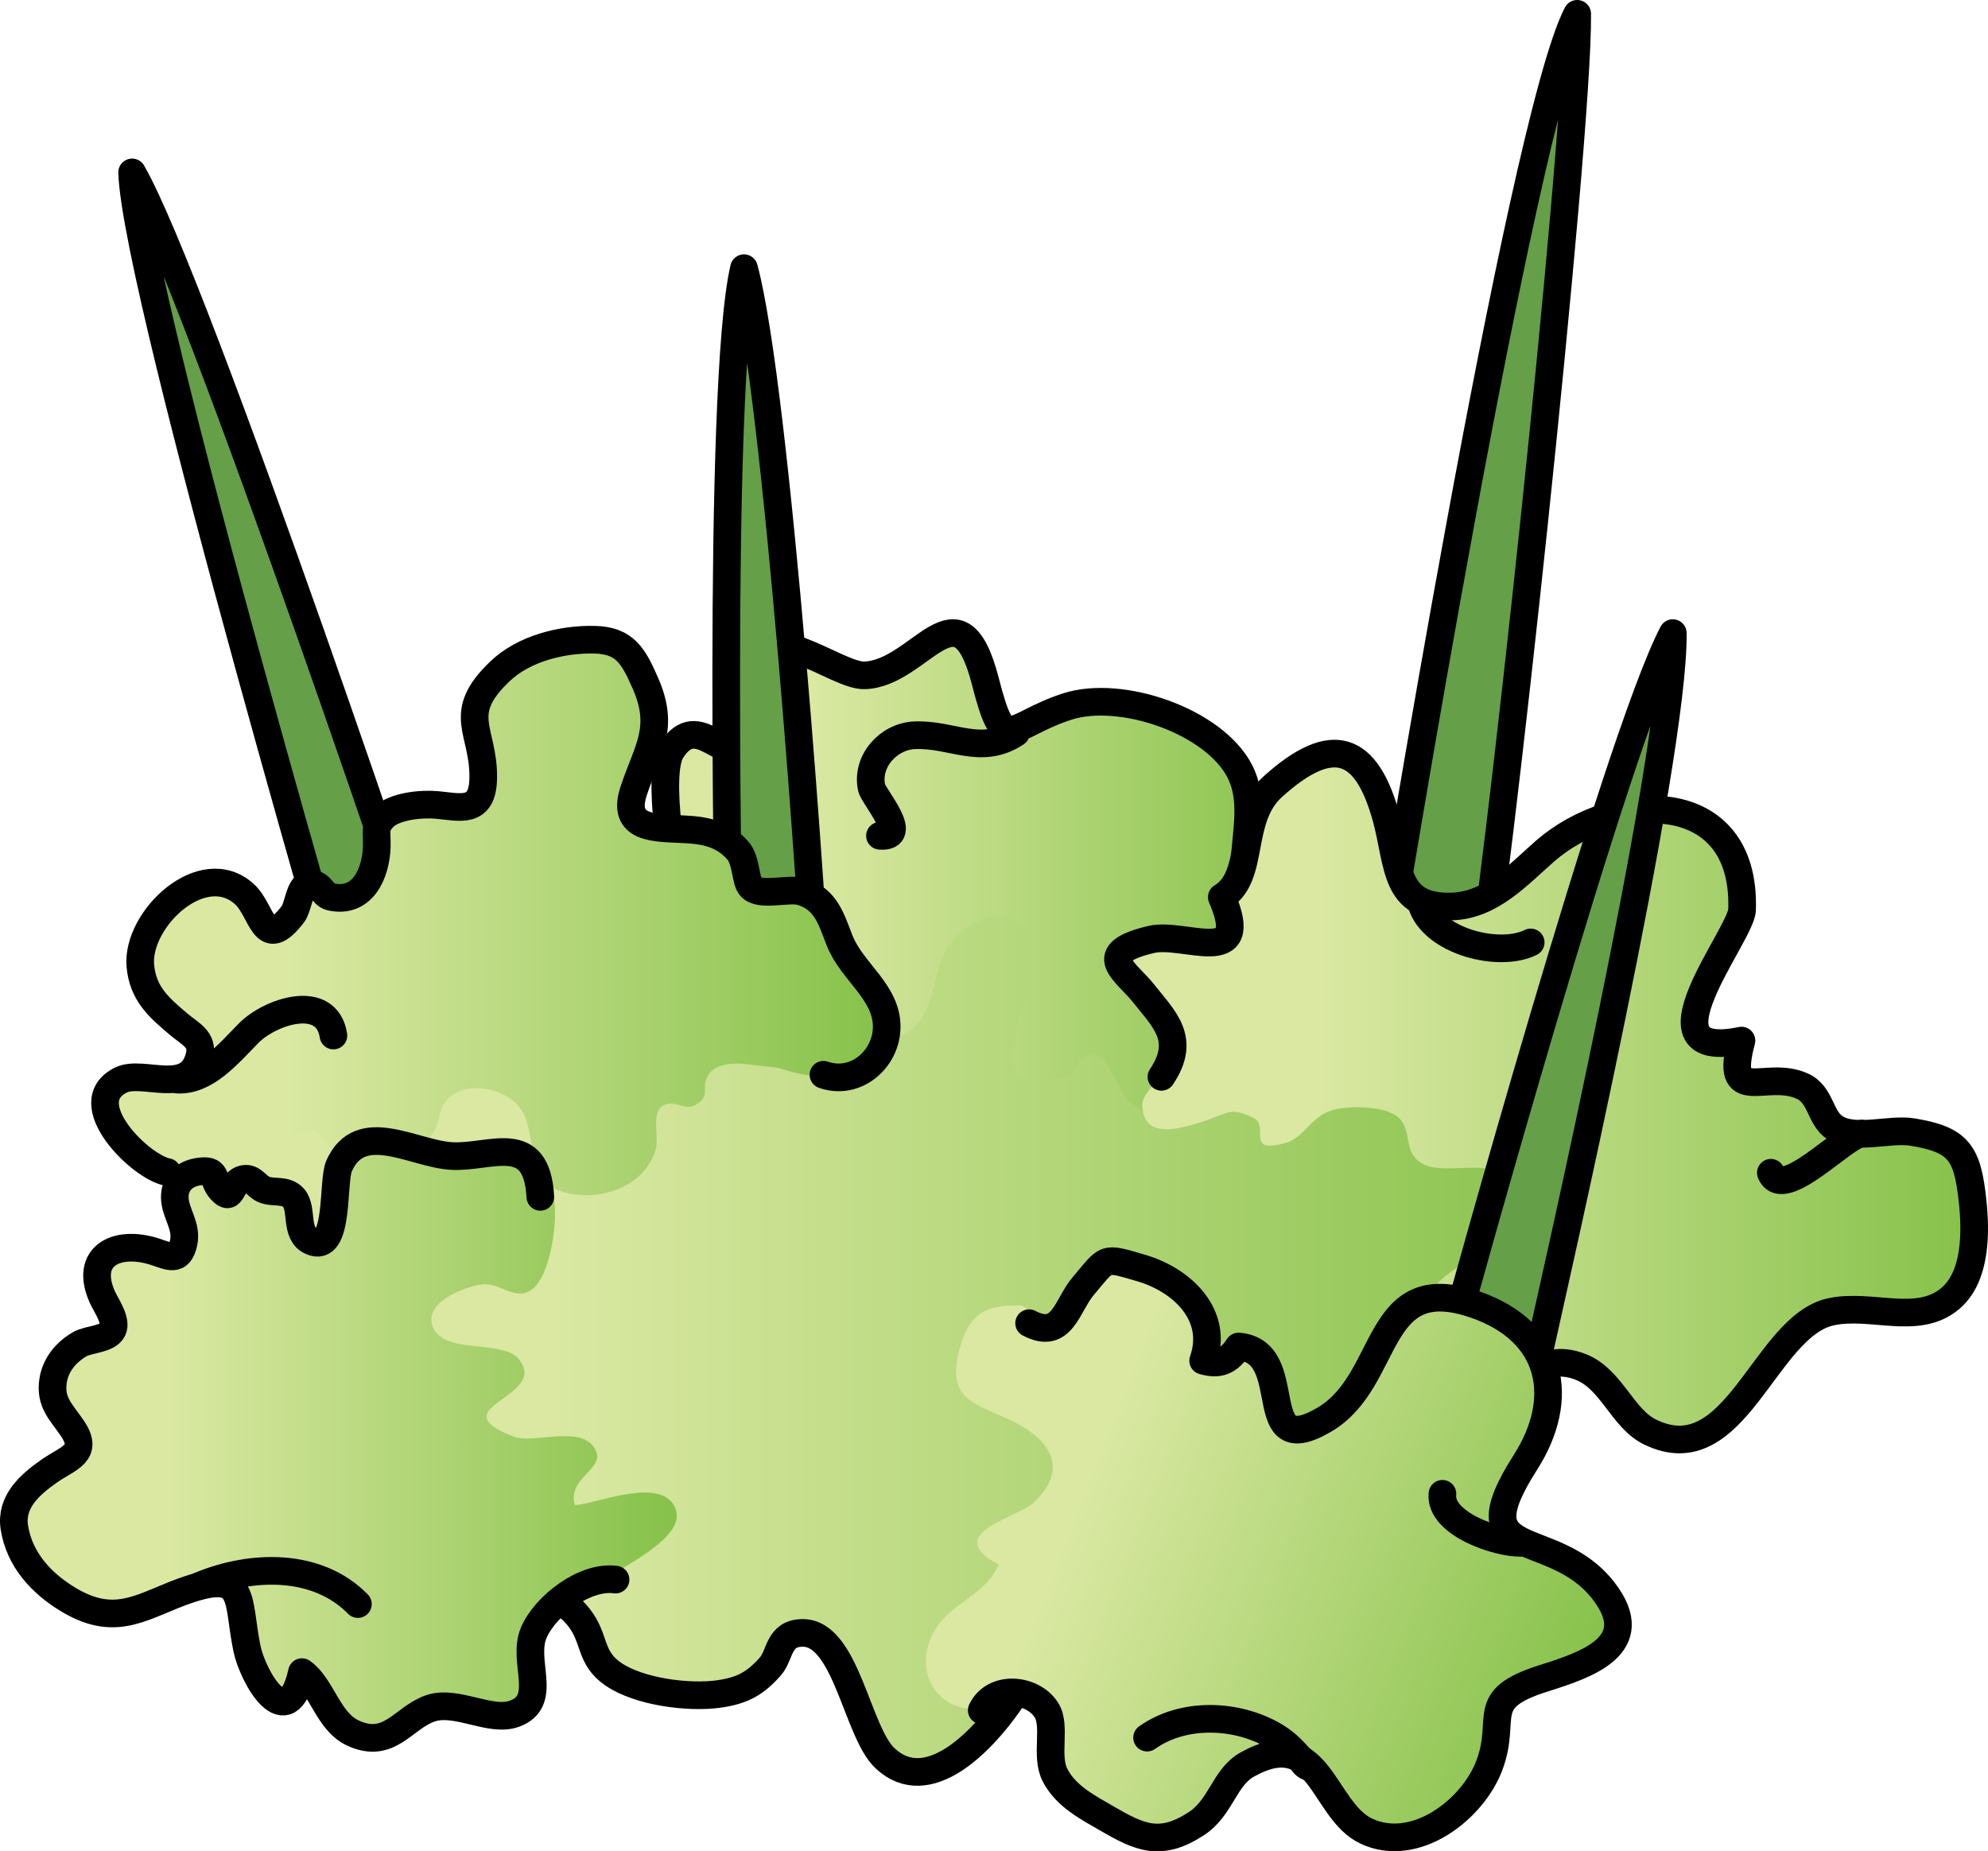
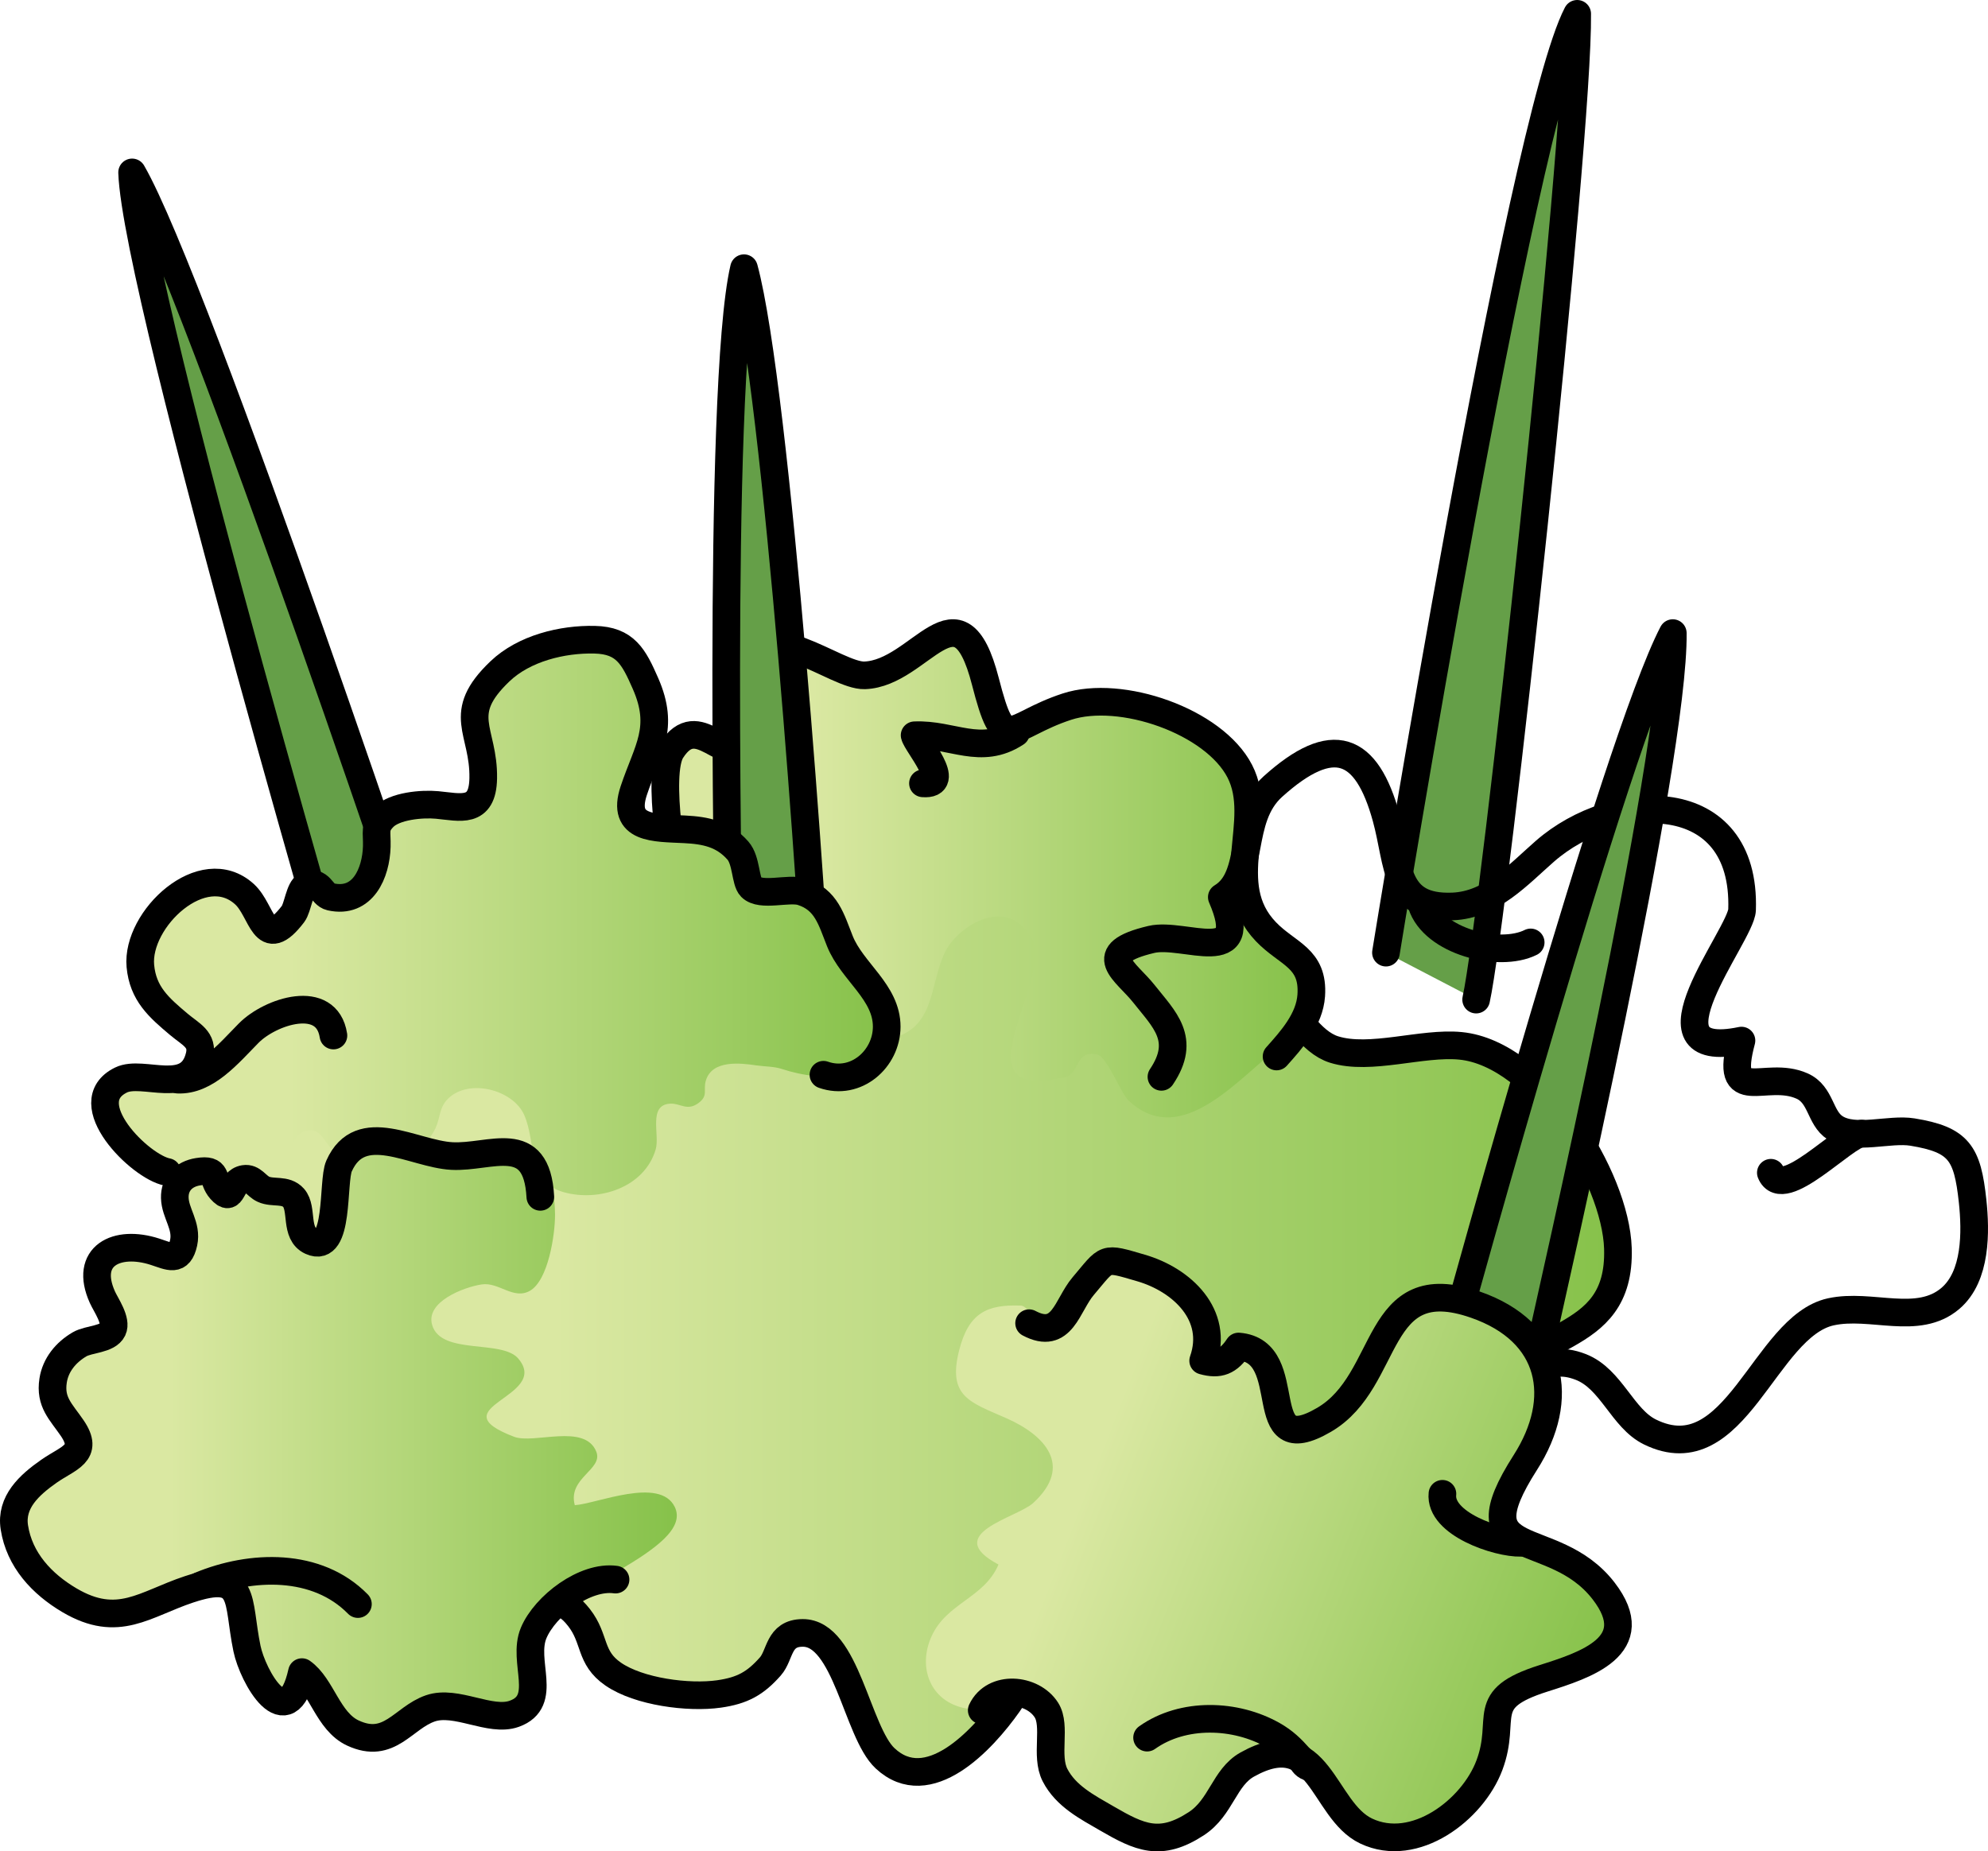
<svg xmlns="http://www.w3.org/2000/svg" version="1.1" id="Layer_1" x="0px" y="0px" width="107.852px" height="100.45px" viewBox="0 0 107.852 100.45" enable-background="new 0 0 107.852 100.45" xml:space="preserve">
  <g>
    <linearGradient id="SVGID_1_" gradientUnits="userSpaceOnUse" x1="12.293" y1="70.915" x2="87.776" y2="70.915">
      <stop offset="0.236" style="stop-color:#DAE8A2" />
      <stop offset="0.99" style="stop-color:#87C24B" />
    </linearGradient>
    <path fill="url(#SVGID_1_)" d="M23.601,56.753c-3.307-0.251-9.876,2.595-11.126,5.812c-0.803,2.065,1.255,3.355,2.385,4.818   c1.872,2.423,3.401,4.888,3.352,8.016c-0.059,3.646-2.167,7.229,2.602,8.885c1.743,0.606,3.146,0.242,4.844-0.007   c1.57-0.23,0.95-0.444,1.855,0.563c0.686,0.763,0.206,1.245,1.483,1.817c1.118,0.501,1.499-0.058,2.412,1.104   c0.915,1.165,0.551,2.171,1.857,3.072c1.396,0.963,4.087,1.313,5.742,1.078c1.275-0.182,1.972-0.573,2.785-1.492   c0.555-0.627,0.419-1.81,1.748-1.82c2.369-0.021,2.945,5.374,4.478,6.805c2.332,2.177,5.269-0.956,6.687-2.971   c1.079-1.533,1.335-3.194,3.303-3.701c2.02-0.52,4.489,0.332,6.519,0.214c1.904-0.111,3.525-1.01,4.654-2.576   c0.665-0.921,0.641-2.082,1.275-2.832c1.615-1.906,4.933-0.291,6.945-0.885c1.458-0.43,2.606-1.164,3.265-2.603   c0.609-1.333,0.033-2.696,0.438-3.993c1.302-4.18,6.842-2.788,6.67-8.321c-0.12-3.88-4.265-10.568-8.536-10.99   c-2.091-0.207-4.89,0.816-6.866,0.198c-1.263-0.396-2.204-2.024-3.013-3.207c-1.901-2.78-3.205-5.15-7.082-4.979   c-2.674,0.118-3.195,0.949-5.009-1.127c-5.88-6.731-11.662,6.234-17.813,5.97c-1.717-0.074-3.623-0.548-5.264-1.083   c-1.125-0.367-2.283-1.228-3.466-1.353c-2.528-0.266-3.512,2.102-5.438,3.031c-2.413,1.164-4.576,0.596-6.839,2.303   c-1.96,1.479-5.036,4.188-4.889,6.952" />
    <path fill="none" stroke="#000000" stroke-width="1.5" stroke-linecap="round" stroke-linejoin="round" stroke-miterlimit="10" d="   M23.601,56.753c-3.307-0.251-9.876,2.595-11.126,5.812c-0.803,2.065,1.255,3.355,2.385,4.818c1.872,2.423,3.401,4.888,3.352,8.016   c-0.059,3.646-2.167,7.229,2.602,8.885c1.743,0.606,3.146,0.242,4.844-0.007c1.57-0.23,0.95-0.444,1.855,0.563   c0.686,0.763,0.206,1.245,1.483,1.817c1.118,0.501,1.499-0.058,2.412,1.104c0.915,1.165,0.551,2.171,1.857,3.072   c1.396,0.963,4.087,1.313,5.742,1.078c1.275-0.182,1.972-0.573,2.785-1.492c0.555-0.627,0.419-1.81,1.748-1.82   c2.369-0.021,2.945,5.374,4.478,6.805c2.332,2.177,5.269-0.956,6.687-2.971c1.079-1.533,1.335-3.194,3.303-3.701   c2.02-0.52,4.489,0.332,6.519,0.214c1.904-0.111,3.525-1.01,4.654-2.576c0.665-0.921,0.641-2.082,1.275-2.832   c1.615-1.906,4.933-0.291,6.945-0.885c1.458-0.43,2.606-1.164,3.265-2.603c0.609-1.333,0.033-2.696,0.438-3.993   c1.302-4.18,6.842-2.788,6.67-8.321c-0.12-3.88-4.265-10.568-8.536-10.99c-2.091-0.207-4.89,0.816-6.866,0.198   c-1.263-0.396-2.204-2.024-3.013-3.207c-1.901-2.78-3.205-5.15-7.082-4.979c-2.674,0.118-3.195,0.949-5.009-1.127   c-5.88-6.731-11.662,6.234-17.813,5.97c-1.717-0.074-3.623-0.548-5.264-1.083c-1.125-0.367-2.283-1.228-3.466-1.353   c-2.528-0.266-3.512,2.102-5.438,3.031c-2.413,1.164-4.576,0.596-6.839,2.303c-1.96,1.479-5.036,4.188-4.889,6.952" />
    <g>
      <g>
        <path fill="#659F48" d="M75.19,51.688c0,0,7.303-45.046,10.375-50.938c0.086,6.854-4.511,49.09-5.482,53.486" />
        <path fill="none" stroke="#000000" stroke-width="1.5" stroke-linecap="round" stroke-linejoin="round" stroke-miterlimit="10" d="     M75.19,51.688c0,0,7.303-45.046,10.375-50.938c0.086,6.854-4.511,49.09-5.482,53.486" />
      </g>
      <g>
        <linearGradient id="SVGID_2_" gradientUnits="userSpaceOnUse" x1="35.81" y1="47.489" x2="70.909" y2="47.489">
          <stop offset="0.236" style="stop-color:#DAE8A2" />
          <stop offset="0.99" style="stop-color:#87C24B" />
        </linearGradient>
        <path fill="url(#SVGID_2_)" d="M68.68,50.556c2.461,2.569,3.37,4.037,0.184,6.691c-2.103,1.75-5.016,4.982-7.66,2.442     c-0.398-0.384-1.146-2.355-1.68-2.474c-1.21-0.27-0.912,1.03-1.758,1.229c-6.119,1.435-0.531-5.287-1.794-7.528     c-1.36-2.417-4.052-0.625-4.712,0.761c-0.908,1.905-0.452,4.493-3.562,4.762c-3.322,0.288-1.811-2.331-3.364-3.766     c-1.307-1.207-2.685-0.098-3.124,1.472c-3.874-0.596-6.695-10.433-4.789-13.42c1.485-2.318,2.895,0.968,4.315-0.306     c1.655-1.482-1.528-2.914-0.739-4.352c1.536-2.797,5.336,0.631,6.911,0.576c3.048-0.105,5.096-5.313,6.549,0.324     c1.062,4.119,1.193,2.431,4.421,1.375c2.934-0.96,7.983,0.786,9.382,3.502C68.657,44.562,66.173,47.939,68.68,50.556z" />
        <path fill="none" stroke="#000000" stroke-width="1.5" stroke-linecap="round" stroke-linejoin="round" stroke-miterlimit="10" d="     M36.998,48.746c-0.487-1.229-1.391-6.752-0.577-8.021c1.485-2.318,2.895,0.968,4.315-0.306c1.655-1.482-1.528-2.914-0.739-4.352     c1.536-2.797,5.336,0.631,6.911,0.576c3.048-0.105,5.096-5.313,6.549,0.324c1.062,4.119,1.193,2.431,4.421,1.375     c2.934-0.96,7.983,0.786,9.382,3.502c1.397,2.717-1.087,6.095,1.42,8.711c1.171,1.223,2.598,1.407,2.457,3.459     c-0.09,1.315-1.071,2.404-1.881,3.309" />
      </g>
      <g>
        <path fill="#659F48" d="M39.567,53.159c0,0-0.714-32.137,0.796-38.607c1.788,6.617,3.838,36.131,3.99,40.631" />
        <path fill="none" stroke="#000000" stroke-width="1.5" stroke-linecap="round" stroke-linejoin="round" stroke-miterlimit="10" d="     M39.567,53.159c0,0-0.714-32.137,0.796-38.607c1.788,6.617,3.838,36.131,3.99,40.631" />
      </g>
      <g>
        <path fill="#659F48" d="M19.753,58.146c0,0-12.378-42.149-12.586-48.791C10.6,15.288,23.604,53.783,24.91,58.092" />
        <path fill="none" stroke="#000000" stroke-width="1.5" stroke-linecap="round" stroke-linejoin="round" stroke-miterlimit="10" d="     M19.753,58.146c0,0-12.378-42.149-12.586-48.791C10.6,15.288,23.604,53.783,24.91,58.092" />
      </g>
      <g>
        <linearGradient id="SVGID_3_" gradientUnits="userSpaceOnUse" x1="5.7" y1="49.842" x2="48.105" y2="49.842">
          <stop offset="0.236" style="stop-color:#DAE8A2" />
          <stop offset="0.99" style="stop-color:#87C24B" />
        </linearGradient>
        <path fill="url(#SVGID_3_)" d="M48.105,55.708c-0.007,3.156-3.592,2.989-5.678,2.295c-0.434-0.145-0.932-0.13-1.384-0.196     c-0.888-0.131-2.403-0.308-2.747,0.815c-0.164,0.535,0.152,0.823-0.413,1.234c-0.612,0.443-0.97-0.001-1.515,0.026     c-1.227,0.06-0.563,1.682-0.795,2.478c-0.605,2.076-3.085,2.863-4.993,2.325c-2-0.563-1.469-2.656-2.139-4.184     c-0.609-1.386-3.013-2.003-4.138-0.884c-0.486,0.483-0.408,1.022-0.676,1.596c-0.271,0.579-0.795,1.114-1.327,1.469     c-1.696,1.128-3.235,1.069-4.473-0.531c-0.335-0.434-0.536-0.915-1.164-0.805c-0.54,0.096-0.801,0.609-0.884,1.087     c-0.223,1.273-0.28,2.215-1.878,2.468c-1.285,0.203-2.727-0.014-3.874-0.634c-0.779-0.422-1.668-0.891-2.373-1.443     c-1.086-0.852-3.122-3.231-1.089-4.226c1.198-0.585,3.721,0.92,4.255-1.309c0.214-0.894-0.472-1.164-1.12-1.711     c-1.085-0.914-1.949-1.663-2.087-3.168c-0.231-2.542,3.386-5.957,5.65-3.893c0.992,0.904,1.025,3.181,2.634,1.072     c0.256-0.336,0.347-1.382,0.715-1.541c0.776-0.335,0.816,0.496,1.319,0.61c1.762,0.398,2.469-1.304,2.508-2.732     c0.021-0.812-0.155-1.049,0.361-1.581c0.601-0.62,2.091-0.748,2.916-0.67c1.243,0.117,2.464,0.503,2.498-1.445     c0.046-2.614-1.547-3.469,0.913-5.811c1.306-1.244,3.376-1.751,5.132-1.71c1.666,0.038,2.119,0.919,2.758,2.375     c1.064,2.427,0.113,3.571-0.634,5.805c-0.71,2.127,1.149,2.025,2.767,2.108c1.133,0.058,2.086,0.25,2.88,1.153     c0.471,0.536,0.396,1.663,0.713,1.983c0.535,0.541,2.035,0.022,2.752,0.248c1.341,0.424,1.601,1.517,2.069,2.686     C46.233,52.731,48.108,53.825,48.105,55.708z" />
        <path fill="none" stroke="#000000" stroke-width="1.5" stroke-linecap="round" stroke-linejoin="round" stroke-miterlimit="10" d="     M9.072,63.59c-1.453-0.263-5.009-3.768-2.505-4.991c1.198-0.585,3.721,0.92,4.255-1.309c0.214-0.894-0.472-1.164-1.12-1.711     c-1.085-0.914-1.949-1.663-2.087-3.168c-0.231-2.542,3.386-5.957,5.65-3.893c0.992,0.904,1.025,3.181,2.634,1.072     c0.256-0.336,0.347-1.382,0.715-1.541c0.776-0.335,0.816,0.496,1.319,0.61c1.762,0.398,2.469-1.304,2.508-2.732     c0.021-0.812-0.155-1.049,0.361-1.581c0.601-0.62,2.091-0.748,2.916-0.67c1.243,0.117,2.464,0.503,2.498-1.445     c0.046-2.614-1.547-3.469,0.913-5.811c1.306-1.244,3.376-1.751,5.132-1.71c1.666,0.038,2.119,0.919,2.758,2.375     c1.064,2.427,0.113,3.571-0.634,5.805c-0.71,2.127,1.149,2.025,2.767,2.108c1.133,0.058,2.086,0.25,2.88,1.153     c0.471,0.536,0.396,1.663,0.713,1.983c0.535,0.541,2.035,0.022,2.752,0.248c1.341,0.424,1.601,1.517,2.069,2.686     c0.667,1.662,2.542,2.756,2.539,4.639c-0.004,1.755-1.673,3.224-3.432,2.607" />
      </g>
      <g>
        <linearGradient id="SVGID_4_" gradientUnits="userSpaceOnUse" x1="60.65" y1="59.495" x2="107.102" y2="59.495">
          <stop offset="0.236" style="stop-color:#DAE8A2" />
          <stop offset="0.99" style="stop-color:#87C24B" />
        </linearGradient>
-         <path fill="url(#SVGID_4_)" d="M62.065,53.929c-0.98-1.244-2.81-2.199,0.396-2.957c1.791-0.424,5.525,1.639,3.823-2.295     c1.861-1.124,0.812-4.235,2.771-5.999c3.252-2.93,5.085-2.188,6.149,1.688c0.702,2.56,0.385,4.946,3.612,4.816     c2.089-0.084,3.586-1.762,4.994-2.993c3.782-3.309,10.923-3.575,10.699,3.177c-0.046,1.38-5.759,8.288-0.033,7.094     c-0.966,3.609,1.271,1.572,3.282,2.463c1.055,0.467,0.955,1.728,1.801,2.272c1.076,0.694,2.943,0.023,4.193,0.228     c2.534,0.413,2.983,1.14,3.263,3.742c0.178,1.662,0.206,4.076-1.2,5.28c-1.769,1.514-4.303,0.252-6.494,0.733     c-3.613,0.794-5.159,8.802-9.812,6.517c-1.496-0.734-2.088-2.874-3.742-3.524c-1.977-0.775-6.065,2.554-7.707,0.762     c-0.799-0.872,0.033-2.92,0.417-3.717c-0.297-0.036-0.635-0.078-0.93-0.076c-0.735-2.954,7.041-3.034,3.418-7.669     c-1.034-0.299-2.819,0.156-3.711-0.287c-1.239-0.616-0.554-1.855-1.422-2.58c-0.699-0.584-2.441-0.607-3.323-0.426     c-1.406,0.289-1.675,1.519-2.737,1.823c-2.276,0.653-0.878-0.882-1.745-1.328c-1.287-0.664-1.451-0.238-2.818,0.198     c-1.561,0.497-3.202,0.839-3.238-0.933c-0.015-0.733,1.446-1.685,1.567-2.636C63.725,55.843,62.924,55.018,62.065,53.929z" />
        <path fill="none" stroke="#000000" stroke-width="1.5" stroke-linecap="round" stroke-linejoin="round" stroke-miterlimit="10" d="     M77.125,49.072c0.635,2.008,4.197,2.917,5.917,2.062" />
        <path fill="none" stroke="#000000" stroke-width="1.5" stroke-linecap="round" stroke-linejoin="round" stroke-miterlimit="10" d="     M63.01,58.427c1.376-2.042,0.142-3.12-0.944-4.498c-0.98-1.244-2.81-2.199,0.396-2.957c1.791-0.424,5.525,1.639,3.823-2.295     c1.861-1.124,0.812-4.235,2.771-5.999c3.252-2.93,5.085-2.188,6.149,1.688c0.702,2.56,0.385,4.946,3.612,4.816     c2.089-0.084,3.586-1.762,4.994-2.993c3.782-3.309,10.923-3.575,10.699,3.177c-0.046,1.38-5.759,8.288-0.033,7.094     c-0.966,3.609,1.271,1.572,3.282,2.463c1.055,0.467,0.955,1.728,1.801,2.272c1.076,0.694,2.943,0.023,4.193,0.228     c2.534,0.413,2.983,1.14,3.263,3.742c0.178,1.662,0.206,4.076-1.2,5.28c-1.769,1.514-4.303,0.252-6.494,0.733     c-3.613,0.794-5.159,8.802-9.812,6.517c-1.496-0.734-2.088-2.875-3.743-3.524c-2.196-0.862-2.886,1.009-4.775,1.007     c-0.235-0.285-0.313-0.618-0.231-1" />
      </g>
      <g>
        <linearGradient id="SVGID_5_" gradientUnits="userSpaceOnUse" x1="0.75" y1="78.103" x2="36.717" y2="78.103">
          <stop offset="0.236" style="stop-color:#DAE8A2" />
          <stop offset="0.99" style="stop-color:#87C24B" />
        </linearGradient>
        <path fill="url(#SVGID_5_)" d="M24.51,62.724c3.057,0.166,5.576-0.753,5.601,3.169c0.007,1.069-0.363,3.572-1.36,4.142     c-0.892,0.509-1.689-0.482-2.611-0.346c-0.953,0.141-3.077,0.936-2.693,2.211c0.493,1.64,3.771,0.764,4.665,1.808     c1.811,2.113-4.435,2.641-0.223,4.248c1.082,0.413,3.832-0.752,4.46,0.807c0.393,0.974-1.566,1.419-1.166,2.905     c1.195-0.076,4.616-1.566,5.424,0.096c1.132,2.328-6.718,4.621-7.653,6.835c-0.655,1.553,0.845,3.706-1.054,4.389     c-1.308,0.47-3.15-0.78-4.555-0.293c-1.481,0.513-2.218,2.258-4.2,1.336c-1.357-0.631-1.681-2.544-2.763-3.304     c-0.804,3.603-2.673,0.214-2.981-1.271c-0.555-2.671,0-4.259-3.141-3.221c-2.407,0.797-3.845,2.154-6.492,0.592     c-1.494-0.882-2.714-2.188-2.988-3.951c-0.215-1.376,0.818-2.307,1.873-3.046c1.057-0.741,2.211-0.962,1.26-2.351     c-0.604-0.884-1.213-1.394-1.03-2.575c0.132-0.851,0.695-1.531,1.435-1.963c0.504-0.294,1.536-0.254,1.797-0.797     c0.235-0.491-0.367-1.335-0.556-1.753c-1.015-2.248,0.77-3.146,2.849-2.474c0.785,0.254,1.321,0.581,1.554-0.482     c0.202-0.927-0.458-1.598-0.478-2.443c-0.019-0.773,0.49-1.293,1.257-1.415c1.119-0.178,0.73,0.404,1.235,0.975     c0.684,0.772,0.475-0.46,1.277-0.587c0.457-0.072,0.653,0.384,1.036,0.561c0.521,0.241,1.206-0.023,1.64,0.467     c0.521,0.591,0.042,1.937,0.952,2.354c1.554,0.713,1.136-3.229,1.513-4.079C19.552,60.647,22.431,62.61,24.51,62.724z" />
        <path fill="none" stroke="#000000" stroke-width="1.5" stroke-linecap="round" stroke-linejoin="round" stroke-miterlimit="10" d="     M33.394,85.706c-1.657-0.23-3.82,1.42-4.441,2.892c-0.655,1.553,0.845,3.706-1.054,4.389c-1.308,0.47-3.15-0.78-4.555-0.293     c-1.481,0.513-2.218,2.258-4.2,1.336c-1.357-0.631-1.681-2.544-2.763-3.304c-0.804,3.603-2.673,0.214-2.981-1.271     c-0.555-2.671,0-4.259-3.141-3.221c-2.407,0.797-3.845,2.154-6.492,0.592c-1.494-0.882-2.714-2.188-2.988-3.951     c-0.215-1.376,0.818-2.307,1.873-3.046c1.057-0.741,2.211-0.962,1.26-2.351c-0.604-0.884-1.213-1.394-1.03-2.575     c0.132-0.851,0.695-1.531,1.435-1.963c0.504-0.294,1.536-0.254,1.797-0.797c0.235-0.491-0.367-1.335-0.556-1.753     c-1.015-2.248,0.77-3.146,2.849-2.474c0.785,0.254,1.321,0.581,1.554-0.482c0.202-0.927-0.458-1.598-0.478-2.443     c-0.019-0.773,0.49-1.293,1.257-1.415c1.119-0.178,0.73,0.404,1.235,0.975c0.684,0.772,0.475-0.46,1.277-0.587     c0.457-0.072,0.653,0.384,1.036,0.561c0.521,0.241,1.206-0.023,1.64,0.467c0.521,0.591,0.042,1.937,0.952,2.354     c1.554,0.713,1.136-3.229,1.513-4.079c1.16-2.619,4.039-0.656,6.118-0.543c2.097,0.114,4.607-1.393,4.802,2.214" />
      </g>
-       <path fill="none" stroke="#000000" stroke-width="1.5" stroke-linecap="round" stroke-linejoin="round" stroke-miterlimit="10" d="    M55.118,39.765c-1.906,1.254-3.463,0.042-5.499,0.129c-1.399,0.059-2.641,1.391-2.333,2.846c0.104,0.49,2.117,2.738,0.453,2.609" />
+       <path fill="none" stroke="#000000" stroke-width="1.5" stroke-linecap="round" stroke-linejoin="round" stroke-miterlimit="10" d="    M55.118,39.765c-1.906,1.254-3.463,0.042-5.499,0.129c0.104,0.49,2.117,2.738,0.453,2.609" />
      <path fill="none" stroke="#000000" stroke-width="1.5" stroke-linecap="round" stroke-linejoin="round" stroke-miterlimit="10" d="    M9.645,58.579c1.538,0.069,2.752-1.413,3.845-2.521c1.174-1.191,4.237-2.199,4.599,0.128" />
      <path fill="none" stroke="#000000" stroke-width="1.5" stroke-linecap="round" stroke-linejoin="round" stroke-miterlimit="10" d="    M10.841,86.037c2.786-1.159,6.362-1.262,8.576,0.997" />
      <path fill="none" stroke="#000000" stroke-width="1.5" stroke-linecap="round" stroke-linejoin="round" stroke-miterlimit="10" d="    M100.991,61.505c-0.895,0.044-4.278,3.74-4.92,2.127" />
      <g>
        <path fill="#659F48" d="M79.032,71.683c0,0,8.647-31.44,11.72-37.332c0.086,6.854-6.44,35.321-7.412,39.718" />
        <path fill="none" stroke="#000000" stroke-width="1.5" stroke-linecap="round" stroke-linejoin="round" stroke-miterlimit="10" d="     M79.032,71.683c0,0,8.647-31.44,11.72-37.332c0.086,6.854-6.44,35.321-7.412,39.718" />
      </g>
      <linearGradient id="SVGID_6_" gradientUnits="userSpaceOnUse" x1="-232.202" y1="497.368" x2="-193.331" y2="497.368" gradientTransform="matrix(0.931 0.364 -0.364 0.931 447.724 -301.587)">
        <stop offset="0.236" style="stop-color:#DAE8A2" />
        <stop offset="0.99" style="stop-color:#87C24B" />
      </linearGradient>
      <path fill="url(#SVGID_6_)" d="M58.762,69.786c-0.604,0.71-0.938,2.221-2.051,2.288c-0.657,0.039-0.785-1.216-1.343-1.235    c-1.786-0.063-2.81,0.361-3.333,2.427c-0.641,2.527,0.597,2.813,2.583,3.693c2.047,0.906,3.638,2.564,1.434,4.591    c-0.879,0.808-5.018,1.672-1.883,3.339c-0.776,1.826-2.808,2.07-3.634,3.9c-0.768,1.699-0.053,3.557,1.87,3.907    c1.396,0.255,2.937-2.162,4.363,0.088c0.55,0.865-0.073,2.481,0.468,3.531c0.588,1.144,1.76,1.74,2.8,2.344    c1.798,1.042,2.909,1.567,4.865,0.291c1.354-0.884,1.509-2.51,2.768-3.212c3.944-2.2,4.061,2.477,6.445,3.61    c2.636,1.254,5.78-1.142,6.689-3.573c0.974-2.605-0.666-3.568,2.927-4.709c2.254-0.715,5.568-1.759,3.268-4.744    c-2.764-3.586-7.829-1.37-4.247-6.971c2.216-3.464,1.524-7.091-2.706-8.563c-5.573-1.941-4.547,4.103-8.206,6.244    c-3.996,2.342-1.362-3.712-4.646-3.973c-0.539,0.818-1.053,1.012-1.92,0.771c0.872-2.489-1.153-4.388-3.373-5.033    C59.828,68.195,60.106,68.205,58.762,69.786z" />
      <path fill="none" stroke="#000000" stroke-width="1.5" stroke-linecap="round" stroke-linejoin="round" stroke-miterlimit="10" d="    M53.261,92.8c0.654-1.386,2.759-1.197,3.508-0.016c0.55,0.865-0.073,2.481,0.468,3.531c0.588,1.144,1.76,1.74,2.8,2.344    c1.798,1.042,2.909,1.567,4.865,0.291c1.354-0.884,1.509-2.51,2.768-3.212c3.944-2.2,4.061,2.477,6.445,3.61    c2.636,1.254,5.78-1.142,6.689-3.573c0.974-2.605-0.666-3.568,2.927-4.709c2.254-0.715,5.568-1.759,3.268-4.744    c-2.764-3.586-7.829-1.37-4.247-6.971c2.216-3.464,1.524-7.091-2.706-8.563c-5.573-1.941-4.547,4.103-8.206,6.244    c-3.996,2.342-1.362-3.712-4.646-3.973c-0.539,0.818-1.053,1.012-1.92,0.771c0.872-2.489-1.153-4.388-3.373-5.033    c-2.071-0.603-1.793-0.593-3.138,0.988c-0.883,1.039-1.125,2.967-2.932,2.009" />
      <path fill="none" stroke="#000000" stroke-width="1.5" stroke-linecap="round" stroke-linejoin="round" stroke-miterlimit="10" d="    M71.008,95.876c-0.294-0.106-0.313-0.286-0.512-0.51c-0.441-0.498-0.829-0.876-1.434-1.22c-2.021-1.151-4.873-1.257-6.831,0.135" />
      <path fill="none" stroke="#000000" stroke-width="1.5" stroke-linecap="round" stroke-linejoin="round" stroke-miterlimit="10" d="    M82.509,83.71c-1.261,0.031-4.427-1.033-4.255-2.659" />
    </g>
  </g>
</svg>